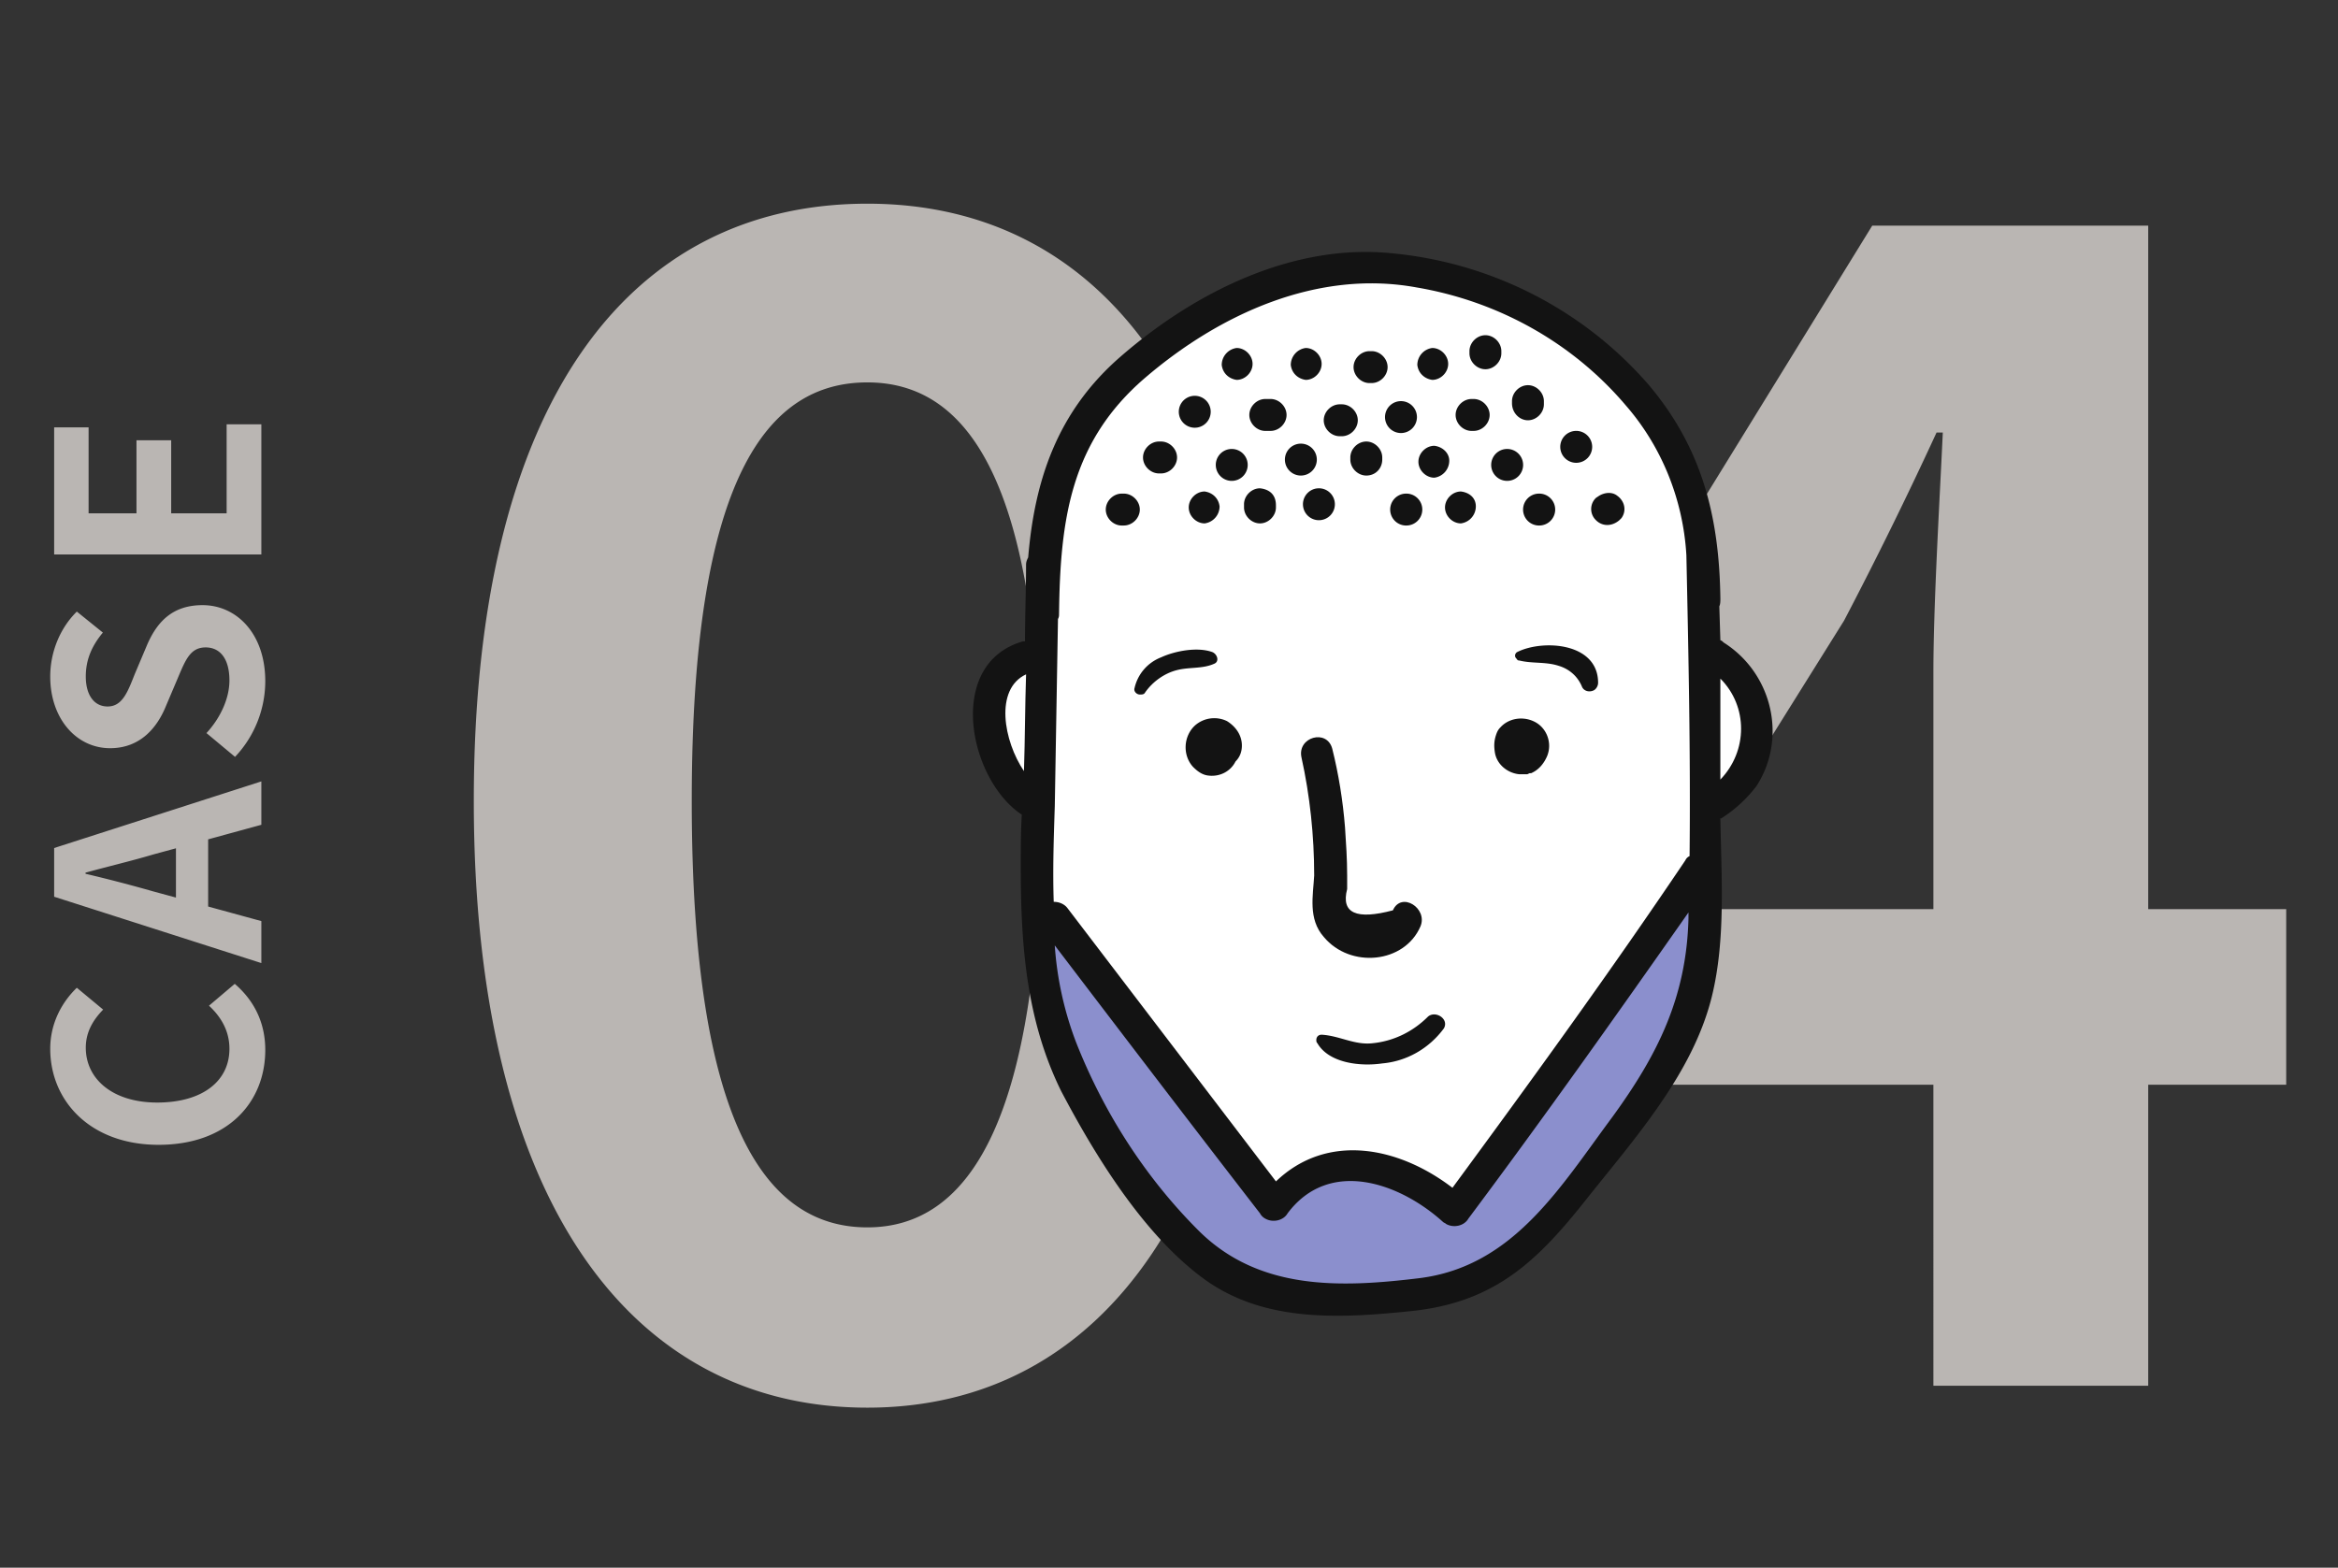
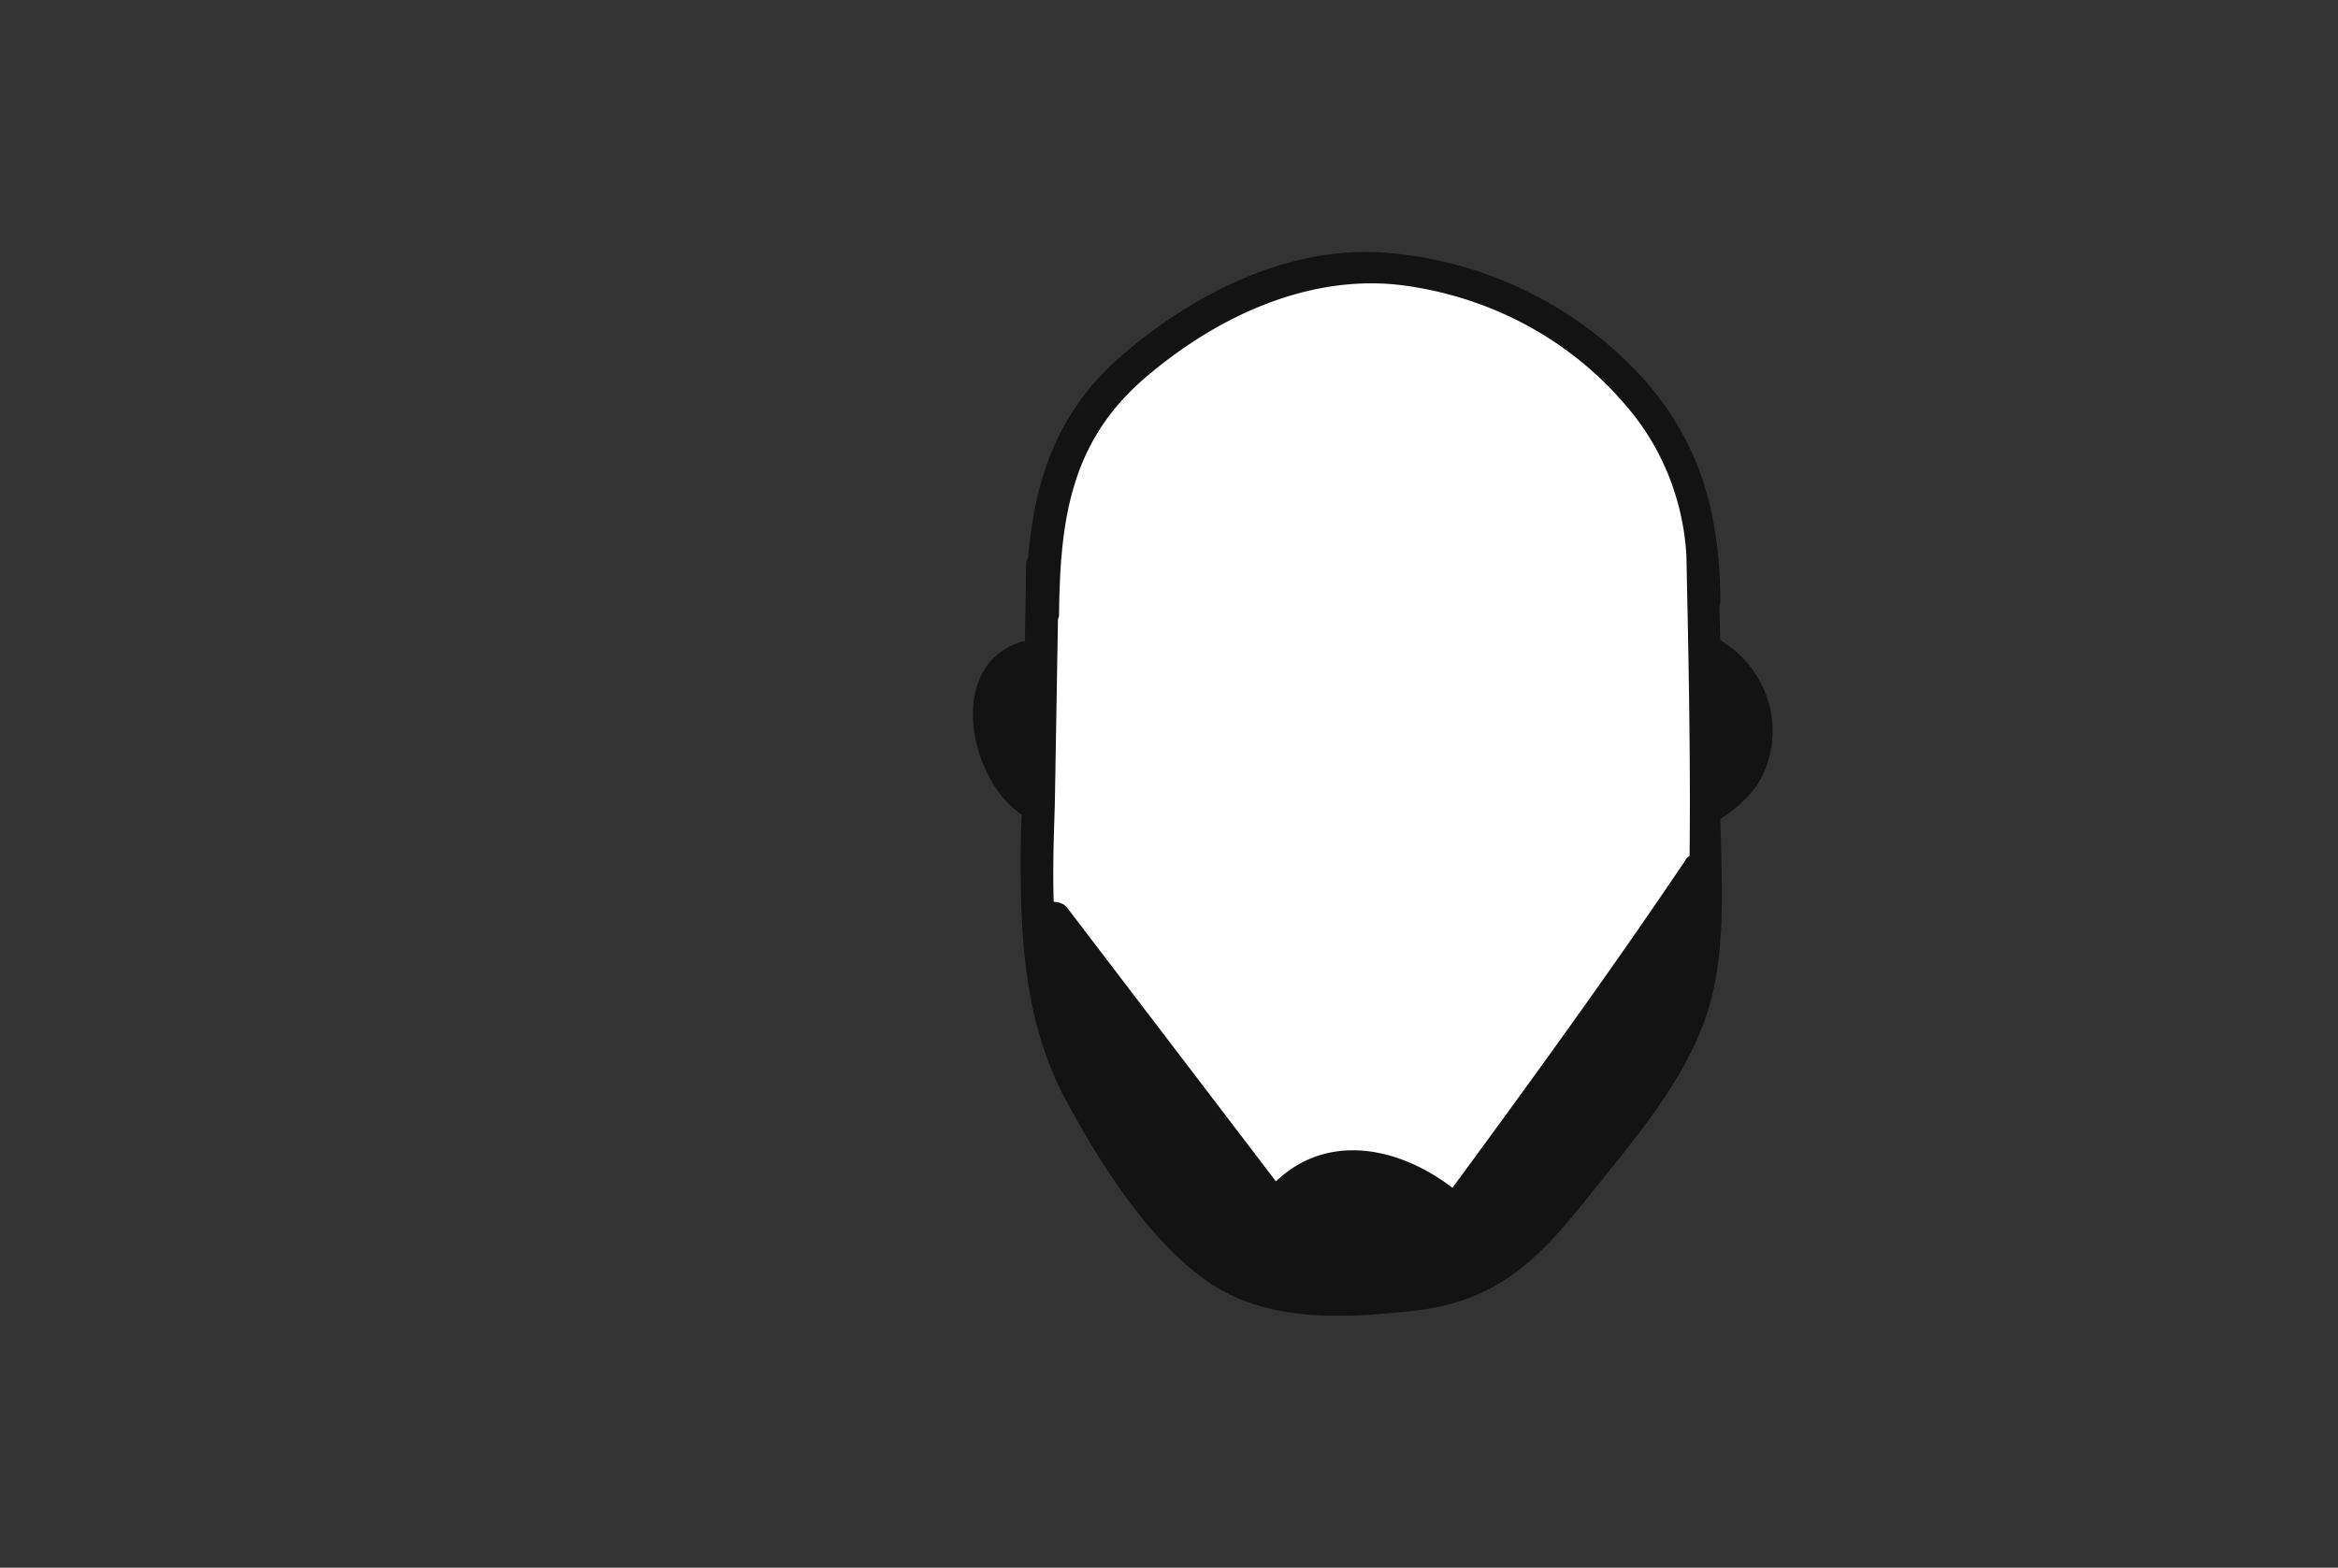
<svg xmlns="http://www.w3.org/2000/svg" width="167" height="112" fill="none">
  <rect width="100%" height="100%" fill="#333333" stroke="none" />
-   <path d="M18.948 75.01c0-1.9-.76-3.5-2.18-4.72l-1.84 1.56c.86.8 1.46 1.8 1.46 3.08 0 2.32-1.94 3.84-5.16 3.84-3.18 0-5.1-1.68-5.1-3.92 0-1.12.52-1.98 1.24-2.72l-1.88-1.56c-1 .96-1.9 2.46-1.9 4.36 0 3.72 2.86 6.86 7.74 6.86 4.94 0 7.62-3.04 7.62-6.78Zm-.28-6.204v-3l-3.8-1.04v-4.8l3.8-1.04v-3.1l-14.8 4.76v3.48l14.8 4.74Zm-7.72-5.12c-1.54-.44-3.22-.88-4.84-1.26v-.08c1.6-.44 3.3-.84 4.84-1.3l1.62-.44v3.52l-1.62-.44Zm8-15.012c0-3.42-2.06-5.44-4.48-5.44-2.14 0-3.28 1.18-4.02 2.98l-.82 1.94c-.5 1.26-.88 2.32-1.94 2.32-.98 0-1.56-.84-1.56-2.14 0-1.22.44-2.2 1.22-3.14l-1.86-1.5c-1.22 1.2-1.9 2.92-1.9 4.64 0 3 1.86 5.12 4.28 5.12 2.16 0 3.36-1.48 3.98-3l.84-1.98c.56-1.32.9-2.22 2-2.22 1.04 0 1.7.82 1.7 2.36 0 1.3-.66 2.7-1.64 3.76l2.04 1.7a7.887 7.887 0 0 0 2.16-5.4Zm-15.08-9.06h14.8v-9.3h-2.48v6.36h-3.96v-5.22h-2.48v5.22h-3.42v-6.14h-2.46v9.08ZM61.955 100.568c16.8 0 28-14.784 28-43.344 0-28.56-11.2-42.672-28-42.672-16.912 0-28.112 14-28.112 42.672 0 28.56 11.2 43.344 28.112 43.344Zm0-12.88c-7.168 0-12.544-7.169-12.544-30.465 0-23.072 5.376-29.903 12.544-29.903 7.056 0 12.432 6.831 12.432 29.904 0 23.295-5.376 30.464-12.432 30.464Zm40.865-10.192h35.28V99h15.344V77.495h9.856V64.952h-9.856V16.12h-19.712L102.82 66.294v11.2Zm28.896-33.152a296.565 296.565 0 0 0 6.608-13.44h.448c-.224 4.815-.672 12.32-.672 17.135v16.912h-19.264l12.88-20.607Z" fill="#BAB6B3" />
  <path d="M122.884 58.506c.076 4.253.38 8.658-.608 12.683-1.367 5.545-5.544 10.177-9.037 14.582-3.494 4.405-6.532 7.291-12.456 7.899-5.164.531-10.633.835-14.962-2.43-4.253-3.19-7.67-8.81-10.025-13.291-2.506-5.089-2.886-10.481-2.886-16.101 0-1.215 0-2.43.076-3.646-3.797-2.506-5.468-10.784.076-12.38h.152c0-1.822.076-3.645.076-5.468 0-.227.076-.38.152-.531.456-5.468 2.05-10.405 6.608-14.354 5.24-4.557 12.303-8.127 19.442-7.367 7.063.683 13.595 4.025 18.228 9.341 3.873 4.557 5.088 9.494 5.164 15.342 0 .152 0 .38-.076.532l.076 2.43c.076 0 .152.076.228.152 3.493 2.202 4.557 6.835 2.354 10.253a9.56 9.56 0 0 1-2.582 2.354Z" fill="#131313" />
  <path d="M75.646 43.848c0 .152 0 .228-.076.38l-.228 13.367c-.076 2.278-.152 4.557-.076 6.835.38 0 .76.152.987.456L91.14 84.404c3.645-3.493 8.734-2.506 12.607.456 5.696-7.747 11.316-15.493 16.633-23.392a.593.593 0 0 1 .304-.304c.076-7.215-.076-14.354-.228-21.493-.228-3.95-1.747-7.747-4.329-10.709-3.798-4.48-9.114-7.442-14.962-8.43-7.063-1.29-14.05 1.899-19.367 6.456-5.316 4.557-6.075 10.1-6.151 16.86Z" fill="#fff" />
-   <path d="M93.87 62.531c0-2.81-.303-5.696-.91-8.43-.304-1.443 1.822-2.05 2.202-.607.456 1.822.76 3.721.911 5.62.076 1.139.152 2.278.152 3.417v.988c-.456 1.747.684 2.202 3.266 1.519.607-1.367 2.506-.152 1.974 1.139-1.139 2.658-5.012 3.038-6.91.76-1.14-1.292-.76-2.963-.684-4.406Z" fill="#131313" />
-   <path d="M122.883 48.481v7.215c1.974-2.05 1.974-5.24 0-7.215ZM73.14 55.089c.075-2.279.075-4.633.151-6.912-2.278 1.063-1.595 4.785-.152 6.912Z" fill="#fff" />
-   <path d="M120.605 65.645v-.456c-5.165 7.367-10.329 14.658-15.721 21.873-.304.532-1.064.684-1.595.38-.076-.076-.152-.076-.228-.152-3.114-2.81-8.127-4.557-11.089-.607-.303.531-1.063.683-1.594.38a.914.914 0 0 1-.38-.38c-4.937-6.38-9.797-12.76-14.658-19.14a23.97 23.97 0 0 0 1.519 6.912c1.974 5.013 4.936 9.645 8.734 13.443 4.329 4.329 10.177 4.101 15.797 3.418 6.683-.836 10.025-6.456 13.746-11.469 3.266-4.48 5.317-8.582 5.469-14.202Z" fill="#8B8FCD" />
-   <path d="M110.506 54.025c-.228.532-.608.988-1.14 1.215h-.075c-.076 0-.152.076-.228.076h-.532c-.835-.076-1.595-.683-1.747-1.519-.076-.455-.076-.835.076-1.29.076-.228.152-.38.304-.532.608-.684 1.671-.836 2.506-.38.836.456 1.215 1.519.836 2.43ZM87.643 51.519a2.08 2.08 0 0 0-2.278.304c-.836.76-.912 2.126-.152 2.962.303.304.607.531.987.607.835.152 1.67-.228 2.05-.987.304-.304.456-.684.456-1.14 0-.759-.455-1.366-1.063-1.746ZM80.124 37.544h.151c.608 0 1.14-.531 1.14-1.139 0-.607-.532-1.139-1.14-1.139h-.151c-.608 0-1.14.532-1.14 1.14 0 .607.532 1.139 1.14 1.139ZM82.784 33.823h.152c.607 0 1.139-.532 1.139-1.14 0-.607-.532-1.139-1.14-1.139h-.151c-.608 0-1.14.532-1.14 1.14 0 .607.532 1.139 1.14 1.139ZM85.292 30.557a1.14 1.14 0 1 0 0-2.278 1.14 1.14 0 0 0 0 2.278ZM88.329 27.14c.608 0 1.14-.532 1.14-1.14 0-.607-.532-1.139-1.14-1.139a1.228 1.228 0 0 0-1.063 1.215c.076.608.531.988 1.063 1.064ZM93.263 27.14c.607 0 1.139-.532 1.139-1.14 0-.607-.532-1.139-1.14-1.139a1.228 1.228 0 0 0-1.063 1.215c.076.608.532.988 1.064 1.064ZM97.823 27.367h.152c.607 0 1.139-.531 1.139-1.139s-.532-1.14-1.14-1.14h-.151c-.608 0-1.14.532-1.14 1.14 0 .608.532 1.14 1.14 1.14ZM102.302 27.14c.607 0 1.139-.532 1.139-1.14 0-.607-.532-1.139-1.139-1.139a1.228 1.228 0 0 0-1.064 1.215c.076.608.532.988 1.064 1.064ZM106.1 26.38c.608 0 1.139-.532 1.139-1.14v-.151c0-.608-.531-1.14-1.139-1.14-.607 0-1.139.532-1.139 1.14v.152c0 .607.532 1.139 1.139 1.139ZM90.377 30.785h.38c.608 0 1.14-.531 1.14-1.139s-.532-1.14-1.14-1.14h-.38c-.607 0-1.139.532-1.139 1.14 0 .608.532 1.14 1.14 1.14ZM95.694 31.165h.152c.607 0 1.139-.532 1.139-1.14 0-.607-.532-1.139-1.14-1.139h-.151c-.608 0-1.14.532-1.14 1.14 0 .607.532 1.139 1.14 1.139ZM100.022 30.937a1.14 1.14 0 1 0 0-2.278 1.14 1.14 0 0 0 0 2.278ZM105.112 30.785h.152c.607 0 1.139-.531 1.139-1.139s-.532-1.14-1.139-1.14h-.152c-.608 0-1.139.532-1.139 1.14 0 .608.531 1.14 1.139 1.14ZM109.139 30.026c.608 0 1.139-.532 1.139-1.14v-.227c0-.608-.531-1.14-1.139-1.14-.607 0-1.139.532-1.139 1.14v.152c0 .683.532 1.215 1.139 1.215ZM112.553 33.064a1.14 1.14 0 1 0 0-2.279 1.14 1.14 0 0 0 0 2.279ZM115.669 37.165l.152-.152c.38-.532.228-1.215-.304-1.595-.38-.304-.911-.228-1.291 0l-.228.152a1.1 1.1 0 0 0 0 1.595c.456.456 1.139.456 1.671 0 0 0-.076 0 0 0ZM109.897 37.544a1.14 1.14 0 1 0 0-2.278 1.14 1.14 0 0 0 0 2.279ZM107.62 34.355a1.14 1.14 0 1 0 0-2.279 1.14 1.14 0 0 0 0 2.279ZM102.456 31.849c-.608 0-1.14.531-1.14 1.139 0 .607.532 1.14 1.14 1.14a1.228 1.228 0 0 0 1.063-1.216c0-.532-.456-.987-1.063-1.063ZM104.354 35.114c-.608 0-1.139.532-1.139 1.14 0 .607.531 1.139 1.139 1.139a1.227 1.227 0 0 0 1.063-1.215c0-.608-.455-.988-1.063-1.064ZM100.405 37.544a1.14 1.14 0 1 0 0-2.278 1.14 1.14 0 0 0 0 2.279ZM98.732 32.836v-.152c0-.608-.532-1.14-1.14-1.14-.607 0-1.139.532-1.139 1.14v.152c0 .607.532 1.139 1.14 1.139.683 0 1.139-.532 1.139-1.14ZM94.174 37.165a1.14 1.14 0 1 0 0-2.279 1.14 1.14 0 0 0 0 2.279ZM92.885 33.975a1.14 1.14 0 1 0 0-2.279 1.14 1.14 0 0 0 0 2.279ZM89.999 34.886c-.608 0-1.14.532-1.14 1.14v.227c0 .608.532 1.14 1.14 1.14.607 0 1.139-.532 1.139-1.14v-.152c0-.76-.456-1.139-1.14-1.215ZM87.948 34.355a1.14 1.14 0 1 0 0-2.279 1.14 1.14 0 0 0 0 2.279ZM86.05 35.114c-.608 0-1.14.532-1.14 1.14 0 .607.532 1.139 1.14 1.139a1.228 1.228 0 0 0 1.063-1.215c-.076-.608-.532-.988-1.064-1.064ZM101.998 72.632c-1.063 1.063-2.43 1.747-3.95 1.899-1.29.152-2.354-.532-3.645-.608-.228 0-.38.152-.38.38 0 .076 0 .152.076.228.836 1.443 3.114 1.67 4.633 1.443 1.747-.152 3.342-1.063 4.405-2.506.38-.684-.607-1.292-1.139-.836ZM86.582 46.582c-1.063-.38-2.658-.076-3.645.38a3.082 3.082 0 0 0-1.899 2.202c-.076.228.152.456.38.456.152 0 .304 0 .38-.152.531-.76 1.367-1.367 2.278-1.595.912-.228 1.823-.076 2.658-.455.38-.152.228-.684-.151-.836ZM108.377 46.582c-.151.076-.227.304-.075.456.075.076.075.152.227.152.912.228 1.899.076 2.81.38.76.228 1.368.76 1.671 1.519.152.303.532.38.836.228.152-.076.304-.304.304-.532 0-2.886-3.95-3.114-5.773-2.203Z" fill="#131313" />
</svg>